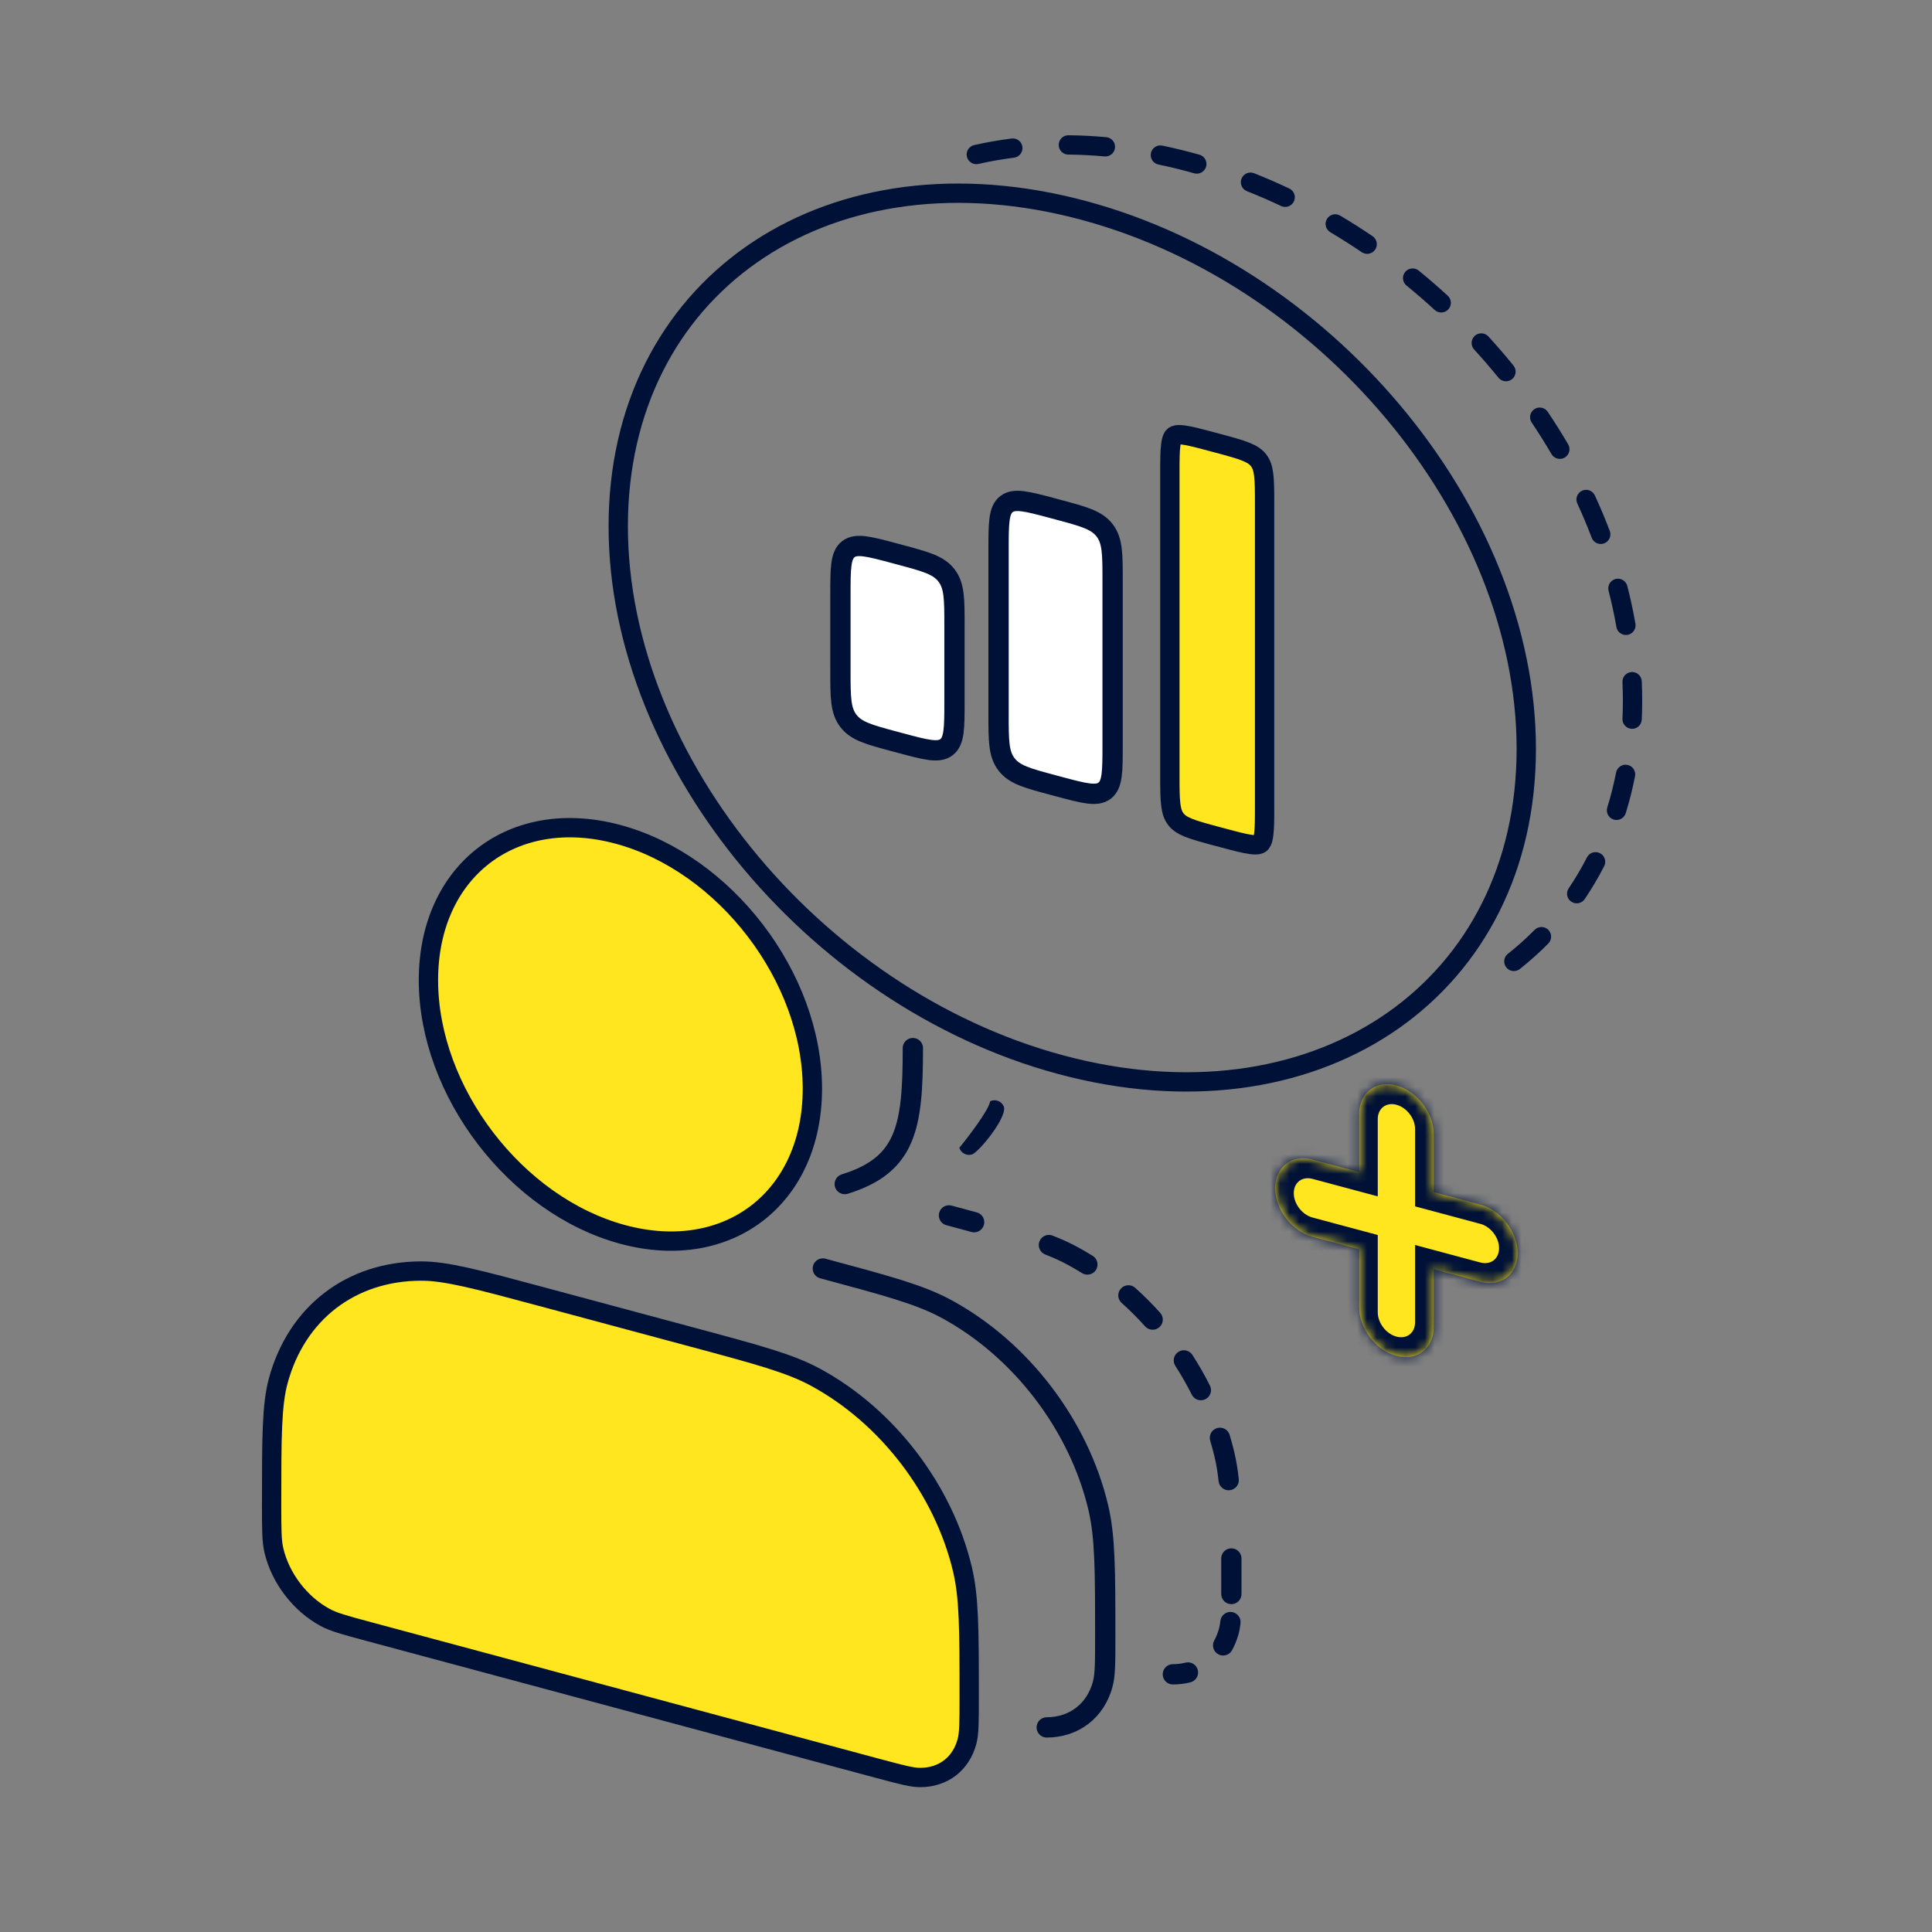
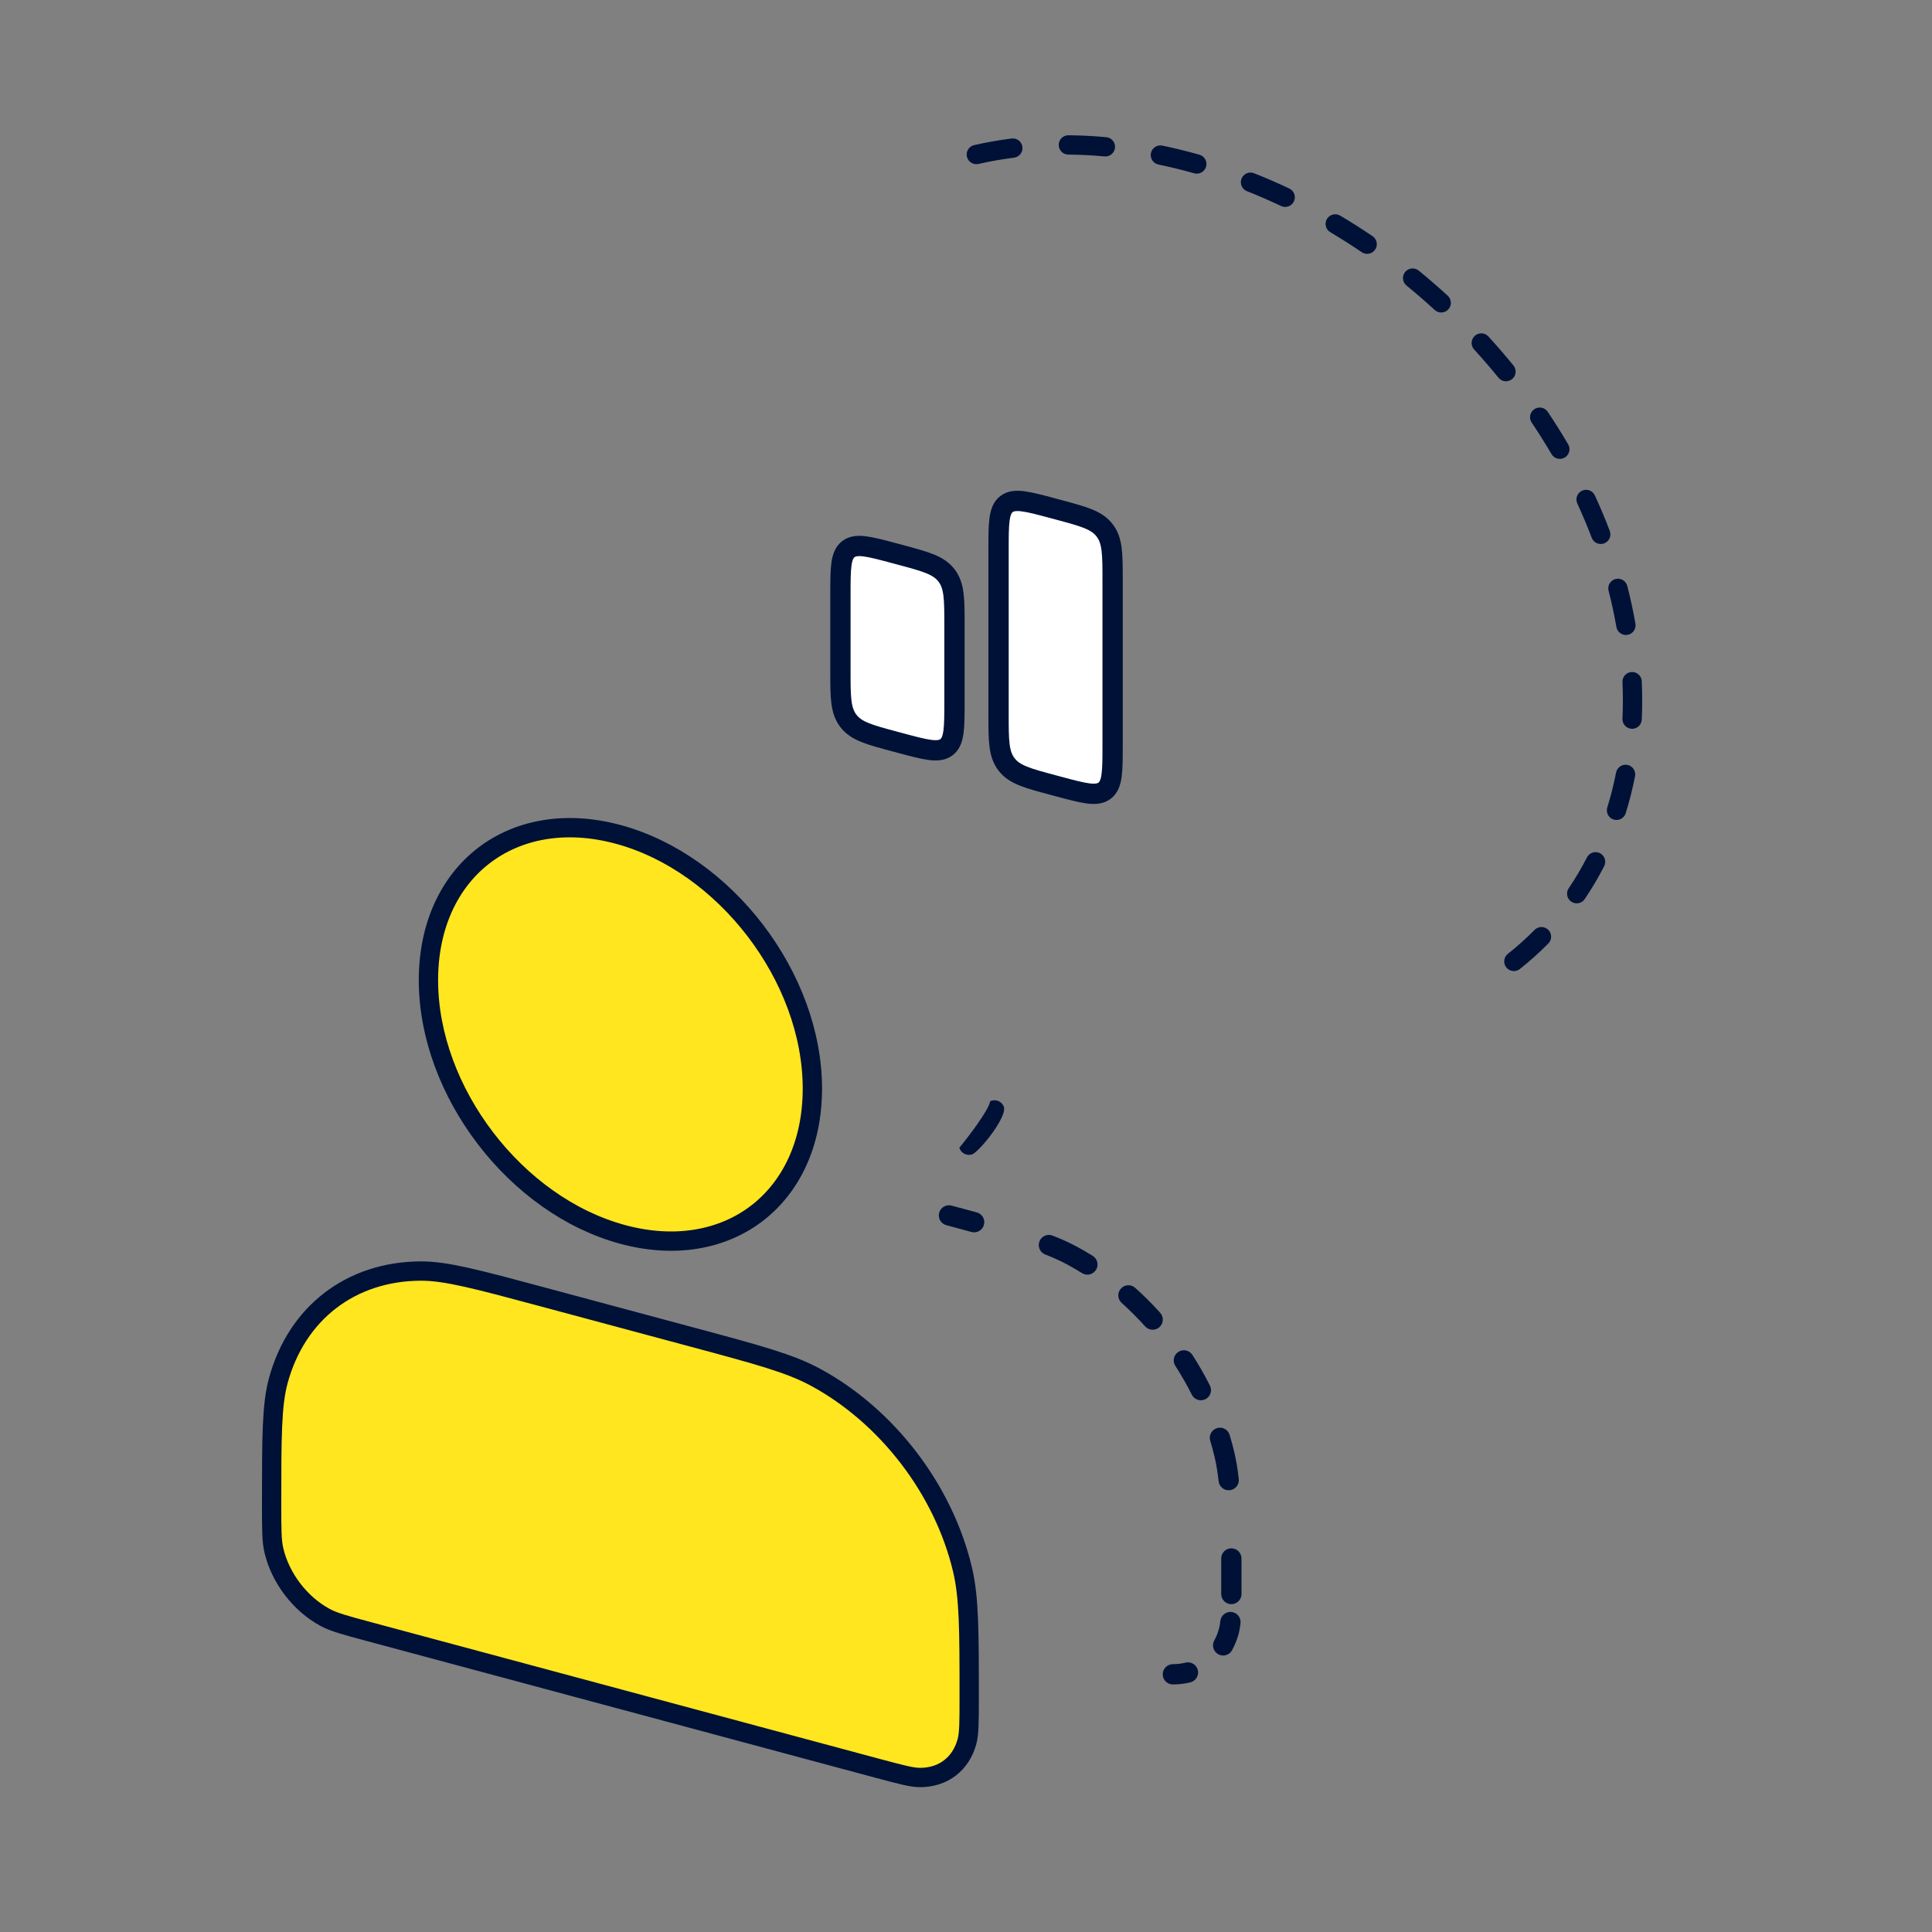
<svg xmlns="http://www.w3.org/2000/svg" width="200" height="200" viewBox="0 0 200 200" fill="none">
  <rect x="0" y="0" width="200" height="200" fill="#808080" stroke="none" />
  <path fill-rule="evenodd" clip-rule="evenodd" d="M103.897 114.505C104.388 115.553 101.316 119.292 100.621 119.507C100.067 119.678 99.479 119.368 99.308 118.814C100 118 102.392 114.902 102.5 114C103.025 113.754 103.65 113.98 103.897 114.505ZM97.222 125.546C97.372 124.986 97.948 124.654 98.508 124.804C99.44 125.055 100.308 125.288 101.119 125.508C101.678 125.66 102.009 126.237 101.857 126.796C101.705 127.356 101.128 127.686 100.569 127.535C99.761 127.315 98.895 127.083 97.963 126.832C97.403 126.682 97.071 126.106 97.222 125.546ZM107.603 128.506C107.814 127.965 108.422 127.698 108.963 127.908C109.897 128.272 110.736 128.653 111.534 129.085C112.072 129.377 112.602 129.685 113.122 130.01C113.614 130.317 113.764 130.965 113.458 131.457C113.151 131.949 112.503 132.099 112.011 131.792C111.526 131.49 111.033 131.203 110.534 130.932C109.825 130.548 109.067 130.202 108.201 129.865C107.661 129.655 107.393 129.046 107.603 128.506ZM116.032 133.398C116.418 132.965 117.082 132.929 117.514 133.315C118.422 134.128 119.287 134.992 120.105 135.902C120.492 136.333 120.457 136.997 120.026 137.384C119.595 137.772 118.931 137.737 118.543 137.306C117.776 136.452 116.964 135.641 116.114 134.88C115.682 134.493 115.645 133.83 116.032 133.398ZM121.984 139.945C122.471 139.631 123.121 139.771 123.435 140.258C124.098 141.285 124.705 142.347 125.252 143.436C125.512 143.954 125.302 144.585 124.784 144.845C124.266 145.105 123.635 144.896 123.375 144.378C122.863 143.357 122.293 142.361 121.671 141.397C121.356 140.91 121.497 140.26 121.984 139.945ZM125.983 147.838C126.539 147.67 127.125 147.984 127.292 148.539C127.47 149.126 127.629 149.718 127.77 150.314C127.98 151.199 128.13 152.11 128.238 153.11C128.301 153.686 127.884 154.204 127.307 154.267C126.731 154.329 126.213 153.912 126.15 153.336C126.05 152.409 125.913 151.584 125.727 150.797C125.596 150.244 125.447 149.693 125.282 149.146C125.114 148.591 125.428 148.005 125.983 147.838ZM127.466 160.283C128.046 160.282 128.517 160.751 128.519 161.331C128.521 162.173 128.521 163.075 128.521 164.042C128.521 164.388 128.521 164.711 128.52 165.014C128.519 165.594 128.048 166.063 127.468 166.062C126.888 166.061 126.419 165.589 126.42 165.01C126.421 164.709 126.421 164.388 126.421 164.042C126.421 163.074 126.421 162.175 126.419 161.336C126.417 160.756 126.886 160.285 127.466 160.283ZM127.489 166.872C128.065 166.934 128.482 167.452 128.419 168.029C128.376 168.428 128.313 168.793 128.218 169.143C128.054 169.747 127.826 170.314 127.539 170.836C127.259 171.344 126.621 171.529 126.113 171.249C125.605 170.969 125.42 170.331 125.699 169.823C125.903 169.453 126.069 169.043 126.191 168.593C126.251 168.374 126.297 168.12 126.332 167.802C126.394 167.226 126.912 166.809 127.489 166.872ZM123.996 172.881C124.137 173.443 123.794 174.013 123.232 174.154C122.653 174.298 122.046 174.372 121.419 174.375C120.839 174.377 120.367 173.909 120.365 173.329C120.363 172.749 120.831 172.277 121.411 172.275C121.876 172.273 122.315 172.218 122.724 172.116C123.286 171.976 123.856 172.318 123.996 172.881Z" fill="#001137" />
-   <path d="M94.499 108.5C94.499 116.65 93.85 120.592 87.448 122.574M108.358 178.821C111.192 178.81 113.404 177.107 114.148 174.364C114.414 173.383 114.414 172.102 114.414 169.539C114.414 162.582 114.414 159.103 113.692 156.052C111.673 147.522 105.667 139.669 97.977 135.505C95.226 134.015 91.877 133.115 85.179 131.315" stroke="#001137" stroke-width="2.1" stroke-linecap="round" />
  <path d="M84.097 112.692C84.097 118.412 81.872 122.892 78.374 125.586C74.875 128.279 69.988 129.274 64.484 127.794C53.395 124.813 44.352 112.993 44.352 101.47C44.352 95.75 46.577 91.269 50.075 88.576C53.574 85.883 58.461 84.888 63.965 86.367C75.054 89.348 84.097 101.169 84.097 112.692ZM28.118 155.774C28.118 148.746 28.127 145.438 28.805 142.937C30.707 135.925 36.321 131.606 43.559 131.578C46.141 131.568 49.326 132.415 56.093 134.234L71.837 138.466C78.585 140.28 81.795 141.15 84.418 142.57C91.857 146.599 97.682 154.215 99.636 162.468C100.325 165.378 100.331 168.715 100.331 175.724C100.331 178.358 100.322 179.469 100.1 180.288C99.473 182.599 97.653 183.998 95.272 184.007C94.427 184.011 93.356 183.732 90.82 183.05L38.148 168.891C35.63 168.214 34.535 167.913 33.65 167.433C31.068 166.035 29.035 163.379 28.357 160.513C28.124 159.53 28.118 158.39 28.118 155.774Z" fill="#FFE61E" stroke="#001137" stroke-width="2" />
-   <path d="M111 110.522C136.957 116.886 158 102.112 158 77.523C158 52.934 136.957 27.842 111 21.478C85.043 15.114 64 29.888 64 54.477C64 79.066 85.043 104.158 111 110.522Z" stroke="#001137" stroke-width="2" />
  <path fill-rule="evenodd" clip-rule="evenodd" d="M109.597 14.993C109.602 14.441 110.054 13.997 110.606 14.002C111.892 14.014 113.199 14.079 114.522 14.201C115.072 14.252 115.477 14.738 115.426 15.288C115.376 15.838 114.889 16.243 114.339 16.193C113.07 16.076 111.818 16.013 110.588 16.002C110.035 15.997 109.592 15.545 109.597 14.993ZM105.84 15.206C105.91 15.753 105.521 16.254 104.974 16.323C103.717 16.482 102.488 16.698 101.29 16.97C100.751 17.092 100.215 16.754 100.093 16.216C99.971 15.677 100.309 15.141 100.847 15.019C102.11 14.733 103.403 14.505 104.723 14.339C105.271 14.27 105.771 14.658 105.84 15.206ZM119.144 15.849C119.256 15.309 119.785 14.961 120.326 15.074C120.961 15.206 121.598 15.35 122.238 15.507C122.883 15.665 123.526 15.835 124.165 16.015C124.696 16.166 125.005 16.718 124.855 17.25C124.705 17.781 124.152 18.09 123.621 17.94C123.004 17.766 122.384 17.602 121.762 17.45C121.144 17.298 120.53 17.159 119.919 17.032C119.378 16.919 119.031 16.39 119.144 15.849ZM128.522 18.494C128.726 17.98 129.307 17.729 129.82 17.932C131.053 18.421 132.271 18.95 133.47 19.517C133.969 19.754 134.182 20.35 133.946 20.849C133.71 21.348 133.114 21.561 132.614 21.325C131.454 20.776 130.276 20.264 129.084 19.792C128.57 19.588 128.319 19.007 128.522 18.494ZM137.364 22.669C137.646 22.195 138.26 22.038 138.735 22.32C139.874 22.996 140.993 23.708 142.09 24.451C142.547 24.762 142.666 25.384 142.356 25.84C142.046 26.297 141.424 26.417 140.967 26.107C139.903 25.385 138.818 24.695 137.714 24.04C137.239 23.758 137.082 23.144 137.364 22.669ZM145.46 28.155C145.81 27.727 146.44 27.664 146.867 28.013C147.894 28.851 148.896 29.719 149.871 30.614C150.277 30.988 150.304 31.62 149.931 32.027C149.557 32.434 148.925 32.461 148.518 32.087C147.572 31.218 146.599 30.376 145.603 29.562C145.175 29.213 145.111 28.583 145.46 28.155ZM152.666 34.768C153.074 34.395 153.706 34.423 154.079 34.831C154.975 35.81 155.841 36.814 156.674 37.84C157.022 38.269 156.957 38.899 156.528 39.247C156.099 39.595 155.47 39.53 155.122 39.101C154.313 38.106 153.473 37.132 152.603 36.181C152.231 35.773 152.259 35.141 152.666 34.768ZM158.833 42.359C159.291 42.05 159.913 42.172 160.221 42.63C160.963 43.735 161.669 44.858 162.337 45.998C162.616 46.474 162.456 47.087 161.98 47.366C161.503 47.645 160.891 47.485 160.611 47.009C159.965 45.905 159.281 44.817 158.561 43.747C158.253 43.288 158.375 42.667 158.833 42.359ZM163.773 50.798C164.275 50.566 164.869 50.785 165.1 51.287C165.659 52.499 166.174 53.724 166.643 54.96C166.839 55.477 166.579 56.054 166.063 56.25C165.547 56.446 164.969 56.187 164.773 55.67C164.321 54.478 163.823 53.295 163.284 52.124C163.053 51.623 163.272 51.029 163.773 50.798ZM167.239 59.939C167.773 59.801 168.319 60.123 168.456 60.658C168.789 61.952 169.071 63.255 169.299 64.562C169.394 65.106 169.03 65.624 168.486 65.719C167.942 65.814 167.424 65.45 167.329 64.906C167.11 63.652 166.84 62.401 166.519 61.156C166.382 60.622 166.704 60.076 167.239 59.939ZM168.911 69.568C169.463 69.543 169.93 69.97 169.955 70.522C169.985 71.189 170 71.856 170 72.523C170 73.186 169.985 73.843 169.955 74.492C169.93 75.044 169.463 75.471 168.911 75.445C168.359 75.42 167.932 74.953 167.957 74.401C167.986 73.782 168 73.156 168 72.523C168 71.886 167.985 71.249 167.957 70.611C167.932 70.06 168.359 69.592 168.911 69.568ZM168.47 79.182C169.012 79.288 169.365 79.814 169.259 80.356C169.002 81.667 168.68 82.943 168.296 84.181C168.132 84.708 167.572 85.003 167.044 84.839C166.517 84.675 166.222 84.115 166.386 83.588C166.748 82.42 167.053 81.213 167.296 79.971C167.403 79.429 167.928 79.076 168.47 79.182ZM165.629 88.322C166.12 88.574 166.314 89.176 166.062 89.668C165.455 90.852 164.782 91.989 164.048 93.075C163.739 93.532 163.117 93.652 162.659 93.343C162.202 93.034 162.082 92.412 162.391 91.954C163.08 90.936 163.712 89.868 164.283 88.755C164.535 88.263 165.138 88.07 165.629 88.322ZM160.275 96.252C160.669 96.64 160.673 97.273 160.285 97.666C159.357 98.605 158.373 99.487 157.336 100.309C156.903 100.652 156.274 100.579 155.931 100.146C155.588 99.713 155.661 99.084 156.094 98.741C157.068 97.97 157.992 97.142 158.861 96.261C159.249 95.868 159.882 95.864 160.275 96.252Z" fill="#001137" />
-   <path d="M121.104 49.076C121.104 47.674 121.107 46.726 121.198 46.043C121.289 45.368 121.441 45.195 121.537 45.121C121.633 45.048 121.839 44.947 122.514 45.033C123.197 45.121 124.114 45.365 125.468 45.727L126.03 45.878C127.379 46.24 128.302 46.489 128.996 46.771C129.66 47.041 130.025 47.309 130.294 47.659C130.563 48.01 130.727 48.432 130.816 49.143C130.909 49.886 130.911 50.842 130.911 52.239V83.379C130.911 84.781 130.909 85.729 130.817 86.412C130.726 87.086 130.575 87.26 130.479 87.333C130.383 87.407 130.176 87.508 129.501 87.421C128.818 87.333 127.902 87.09 126.548 86.727L125.986 86.577C124.636 86.215 123.713 85.966 123.019 85.683C122.356 85.413 121.99 85.146 121.721 84.796C121.452 84.445 121.289 84.022 121.2 83.312C121.106 82.568 121.104 81.612 121.104 80.216V49.076Z" fill="#FFE61E" stroke="#001137" stroke-width="2" />
  <path d="M103.37 56.929C103.37 54.185 103.37 52.813 104.193 52.182C105.017 51.55 106.342 51.905 108.992 52.615L109.555 52.766C112.205 53.476 113.53 53.831 114.353 54.904C115.177 55.977 115.177 57.349 115.177 60.093V77.1C115.177 79.843 115.177 81.215 114.353 81.847C113.53 82.479 112.205 82.124 109.555 81.414L108.992 81.263C106.342 80.553 105.017 80.198 104.193 79.125C103.37 78.052 103.37 76.68 103.37 73.936V56.929Z" fill="white" stroke="#001137" stroke-width="2.1" />
  <path d="M87 61.595C87 58.851 87 57.479 87.823 56.848C88.647 56.216 89.972 56.571 92.622 57.281L93.184 57.432C95.835 58.142 97.16 58.497 97.983 59.57C98.807 60.643 98.807 62.015 98.807 64.759V72.598C98.807 75.342 98.807 76.714 97.983 77.346C97.16 77.978 95.835 77.623 93.184 76.912L92.622 76.762C89.972 76.052 88.647 75.697 87.823 74.624C87 73.55 87 72.178 87 69.435V61.595Z" fill="white" stroke="#001137" stroke-width="2.1" />
  <mask id="path-9-inside-1_256_13133" fill="white">
    <path fill-rule="evenodd" clip-rule="evenodd" d="M140.693 135.329C140.693 137.539 142.423 139.793 144.557 140.365C146.691 140.936 148.421 139.609 148.421 137.4V131.4L153.25 132.694C155.384 133.266 157.114 131.938 157.114 129.729C157.114 127.52 155.384 125.266 153.25 124.694L148.421 123.4V117.4C148.421 115.191 146.691 112.936 144.557 112.365C142.423 111.793 140.693 113.12 140.693 115.329V121.329L135.864 120.035C133.73 119.464 132 120.791 132 123C132 125.209 133.73 127.464 135.864 128.035L140.693 129.329V135.329Z" />
  </mask>
-   <path fill-rule="evenodd" clip-rule="evenodd" d="M140.693 135.329C140.693 137.539 142.423 139.793 144.557 140.365C146.691 140.936 148.421 139.609 148.421 137.4V131.4L153.25 132.694C155.384 133.266 157.114 131.938 157.114 129.729C157.114 127.52 155.384 125.266 153.25 124.694L148.421 123.4V117.4C148.421 115.191 146.691 112.936 144.557 112.365C142.423 111.793 140.693 113.12 140.693 115.329V121.329L135.864 120.035C133.73 119.464 132 120.791 132 123C132 125.209 133.73 127.464 135.864 128.035L140.693 129.329V135.329Z" fill="#FFE61E" />
-   <path d="M148.421 131.4V129.4L146.489 128.882V130.882L148.421 131.4ZM148.421 123.4L146.489 122.882V124.882L148.421 125.4V123.4ZM140.693 121.329V123.329L142.625 123.847V121.847L140.693 121.329ZM140.693 129.329L142.625 129.847V127.847L140.693 127.329V129.329ZM144.557 138.365C143.49 138.079 142.625 136.952 142.625 135.847L138.761 134.812C138.761 138.125 141.356 141.507 144.557 142.365V138.365ZM146.489 136.882C146.489 137.987 145.624 138.651 144.557 138.365V142.365C147.758 143.222 150.353 141.231 150.353 137.918L146.489 136.882ZM146.489 130.882V136.882L150.353 137.918V131.918L146.489 130.882ZM153.25 130.694L148.421 129.4V133.4L153.25 134.694V130.694ZM155.182 129.212C155.182 130.316 154.317 130.98 153.25 130.694V134.694C156.451 135.552 159.046 133.561 159.046 130.247L155.182 129.212ZM153.25 126.694C154.317 126.98 155.182 128.107 155.182 129.212L159.046 130.247C159.046 126.933 156.451 123.552 153.25 122.694V126.694ZM148.421 125.4L153.25 126.694V122.694L148.421 121.4V125.4ZM146.489 116.882V122.882L150.353 123.918V117.918L146.489 116.882ZM144.557 114.365C145.624 114.651 146.489 115.778 146.489 116.882L150.353 117.918C150.353 114.604 147.758 111.222 144.557 110.365V114.365ZM142.625 115.847C142.625 114.742 143.49 114.079 144.557 114.365V110.365C141.356 109.507 138.761 111.498 138.761 114.812L142.625 115.847ZM142.625 121.847V115.847L138.761 114.812V120.812L142.625 121.847ZM135.864 122.035L140.693 123.329V119.329L135.864 118.035V122.035ZM133.932 123.518C133.932 122.413 134.797 121.749 135.864 122.035V118.035C132.663 117.178 130.068 119.169 130.068 122.482L133.932 123.518ZM135.864 126.035C134.797 125.749 133.932 124.622 133.932 123.518L130.068 122.482C130.068 125.796 132.663 129.178 135.864 130.035V126.035ZM140.693 127.329L135.864 126.035V130.035L140.693 131.329V127.329ZM142.625 135.847V129.847L138.761 128.812V134.812L142.625 135.847Z" fill="#001137" mask="url(#path-9-inside-1_256_13133)" />
</svg>